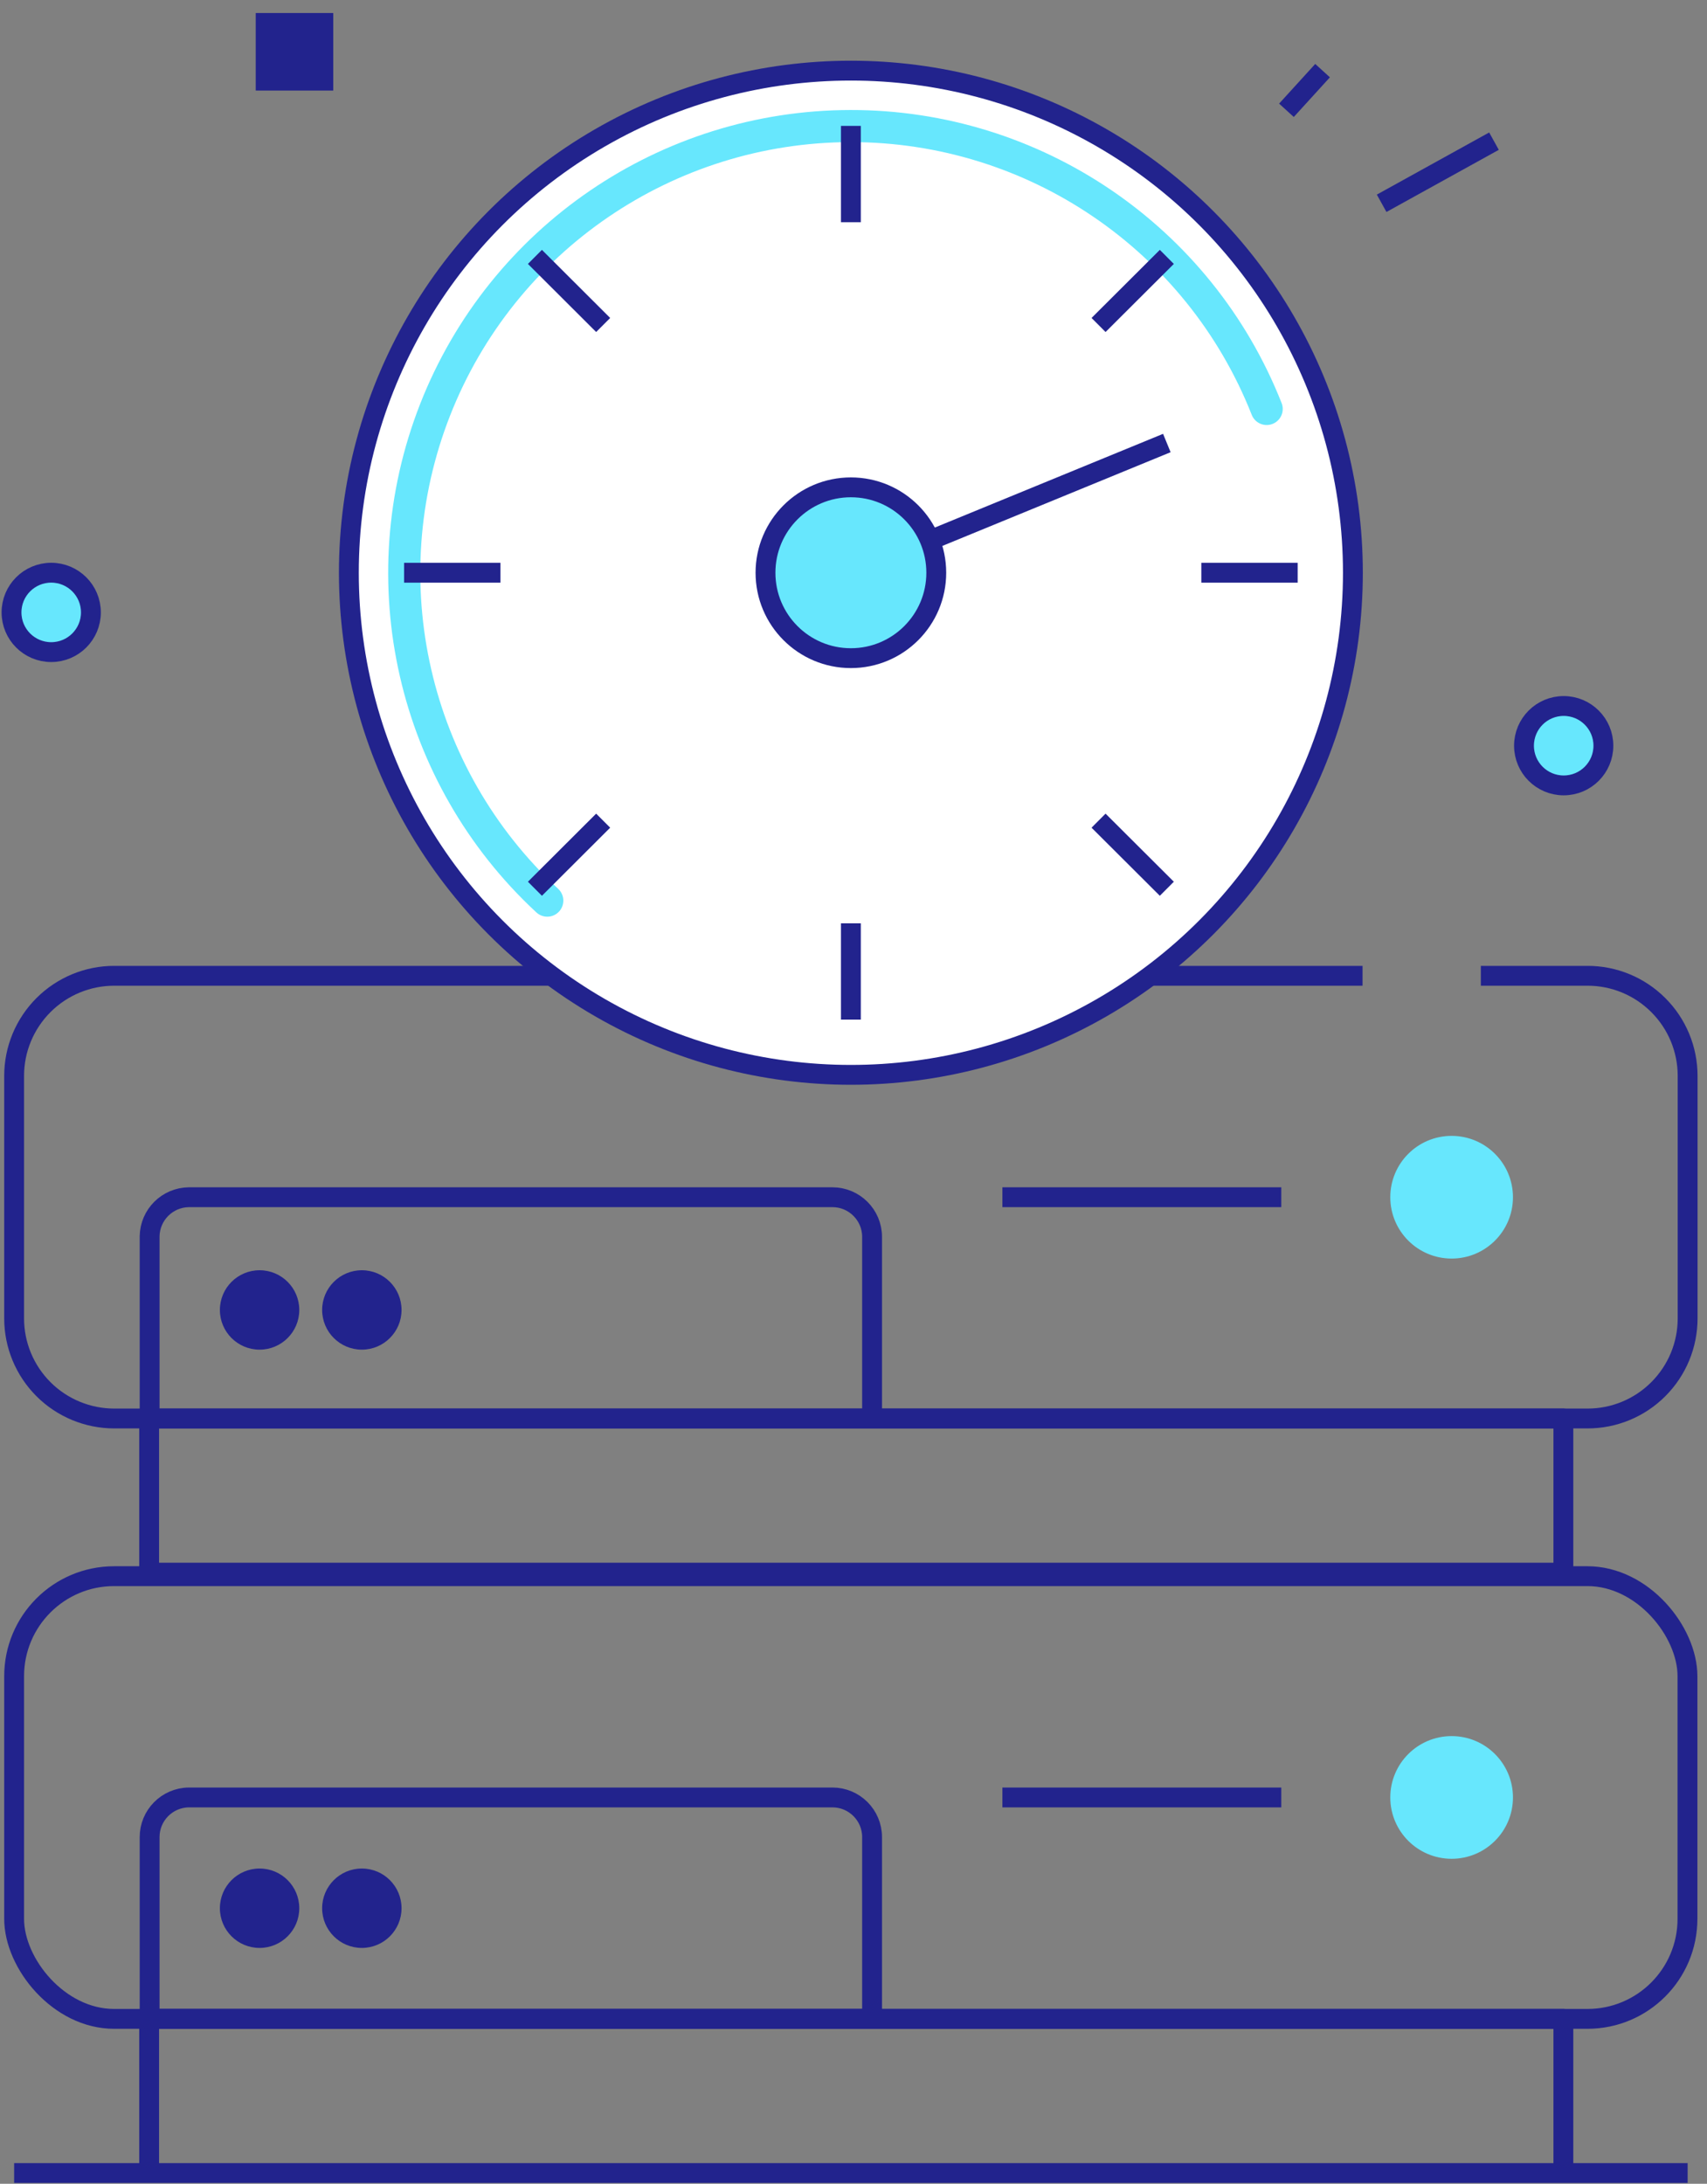
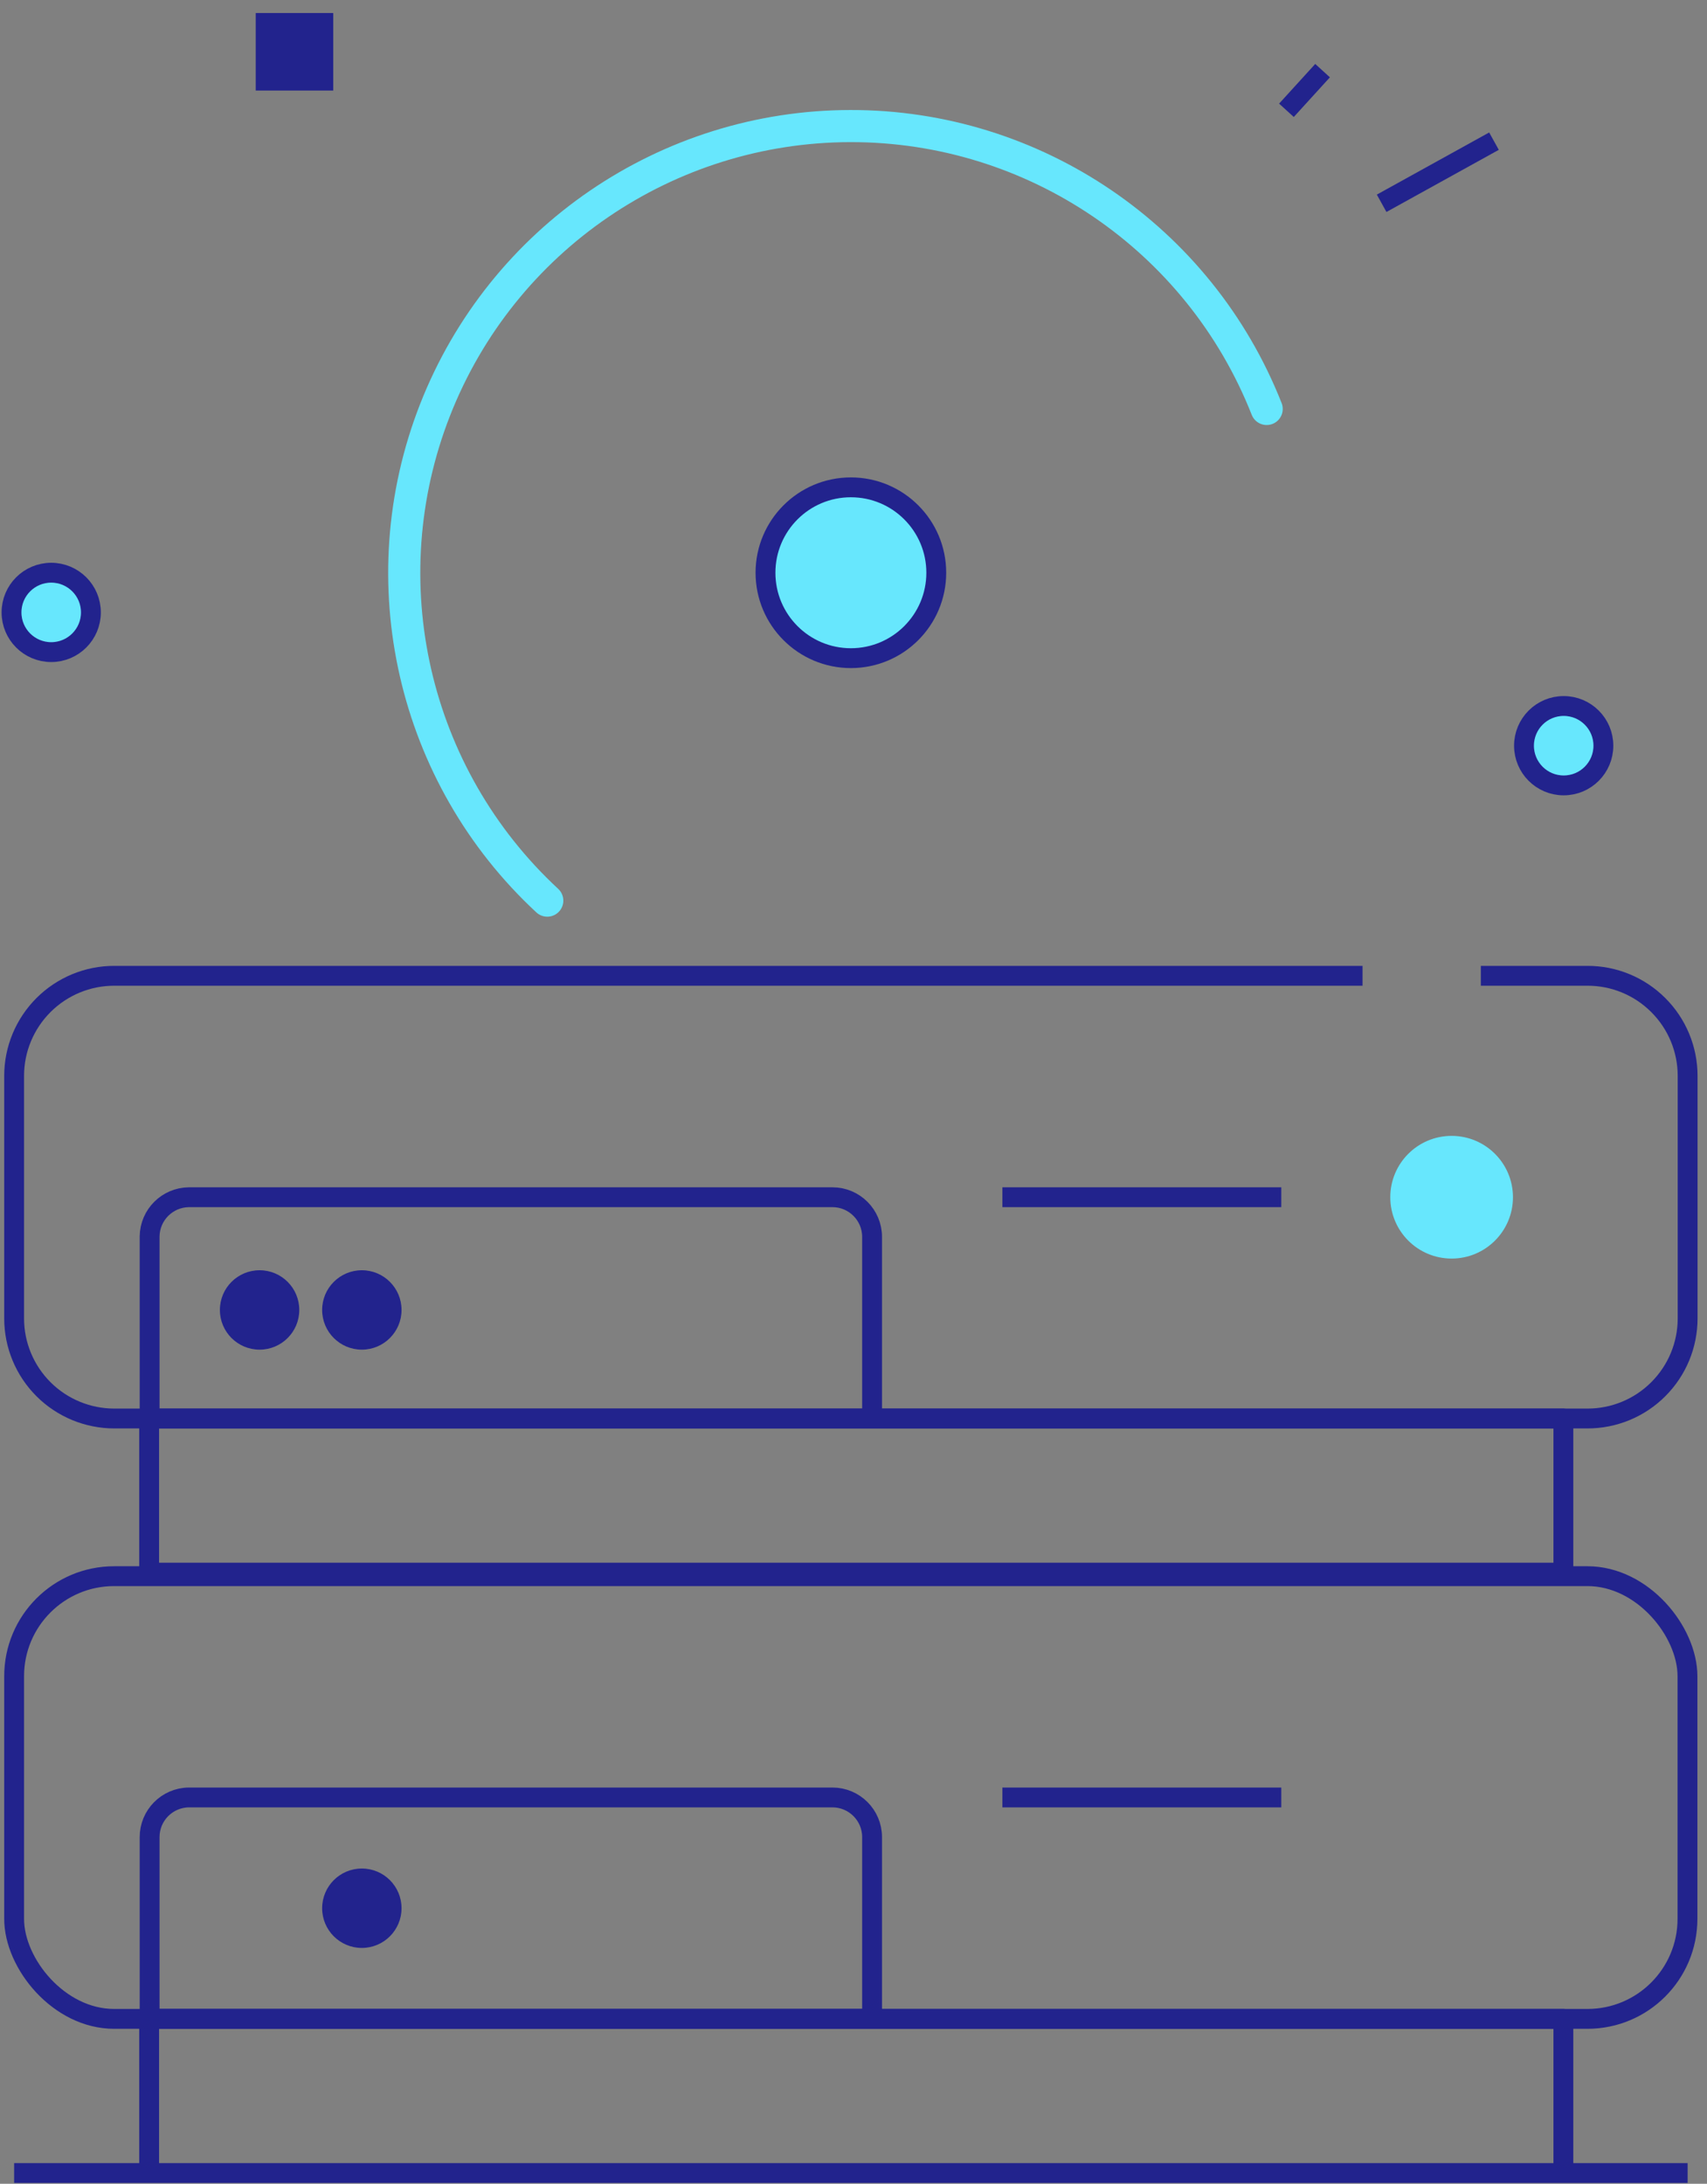
<svg xmlns="http://www.w3.org/2000/svg" width="43" height="55" viewBox="0 0 43 55">
  <rect x="0" y="0" width="43" height="55" fill="#808080" stroke="none" />
  <g fill="none" fill-rule="evenodd">
    <circle cx="1.29" cy="15.424" r="1" fill="#67E7FD" fill-rule="nonzero" stroke="#22238D" stroke-linejoin="round" stroke-width=".5" />
    <circle cx="39.39" cy="18.781" r="1" fill="#67E7FD" fill-rule="nonzero" stroke="#22238D" stroke-linejoin="round" stroke-width=".5" />
    <path fill="#22238D" fill-rule="nonzero" d="M6.442 0.328H8.395V2.281H6.442z" />
    <path stroke="#22238D" stroke-linejoin="round" stroke-width=".5" d="M37.303 24.576h2.685c.67-.001 1.311.264 1.784.737.474.472.74 1.114.74 1.783v6.11c0 .67-.266 1.31-.74 1.783-.473.473-1.115.738-1.784.737H2.88c-.668 0-1.31-.264-1.784-.737-.473-.472-.74-1.114-.74-1.783v-6.11c0-.67.267-1.31.74-1.783.474-.473 1.116-.738 1.784-.737h31.443" />
    <circle cx="36.567" cy="30.153" r="1.545" fill="#67E7FD" fill-rule="nonzero" />
-     <circle cx="6.539" cy="48.06" r="1" fill="#22238D" fill-rule="nonzero" />
    <circle cx="9.115" cy="48.06" r="1" fill="#22238D" fill-rule="nonzero" />
    <circle cx="6.539" cy="32.992" r="1" fill="#22238D" fill-rule="nonzero" />
    <circle cx="9.115" cy="32.992" r="1" fill="#22238D" fill-rule="nonzero" />
    <path stroke="#22238D" stroke-linejoin="round" stroke-width=".5" d="M32.276 30.153h-7.025M4.756 30.153h16.213c.551 0 .999.447.999.999v4.574H3.769V31.14c.007-.543.445-.98.987-.987h0zM3.757 35.726H39.382V39.608H3.757z" />
    <rect width="42.152" height="11.15" x=".356" y="39.697" stroke="#22238D" stroke-linejoin="round" stroke-width=".5" rx="2.519" />
-     <circle cx="36.567" cy="45.27" r="1.545" fill="#67E7FD" fill-rule="nonzero" />
    <path stroke="#22238D" stroke-linejoin="round" stroke-width=".5" d="M32.276 45.27h-7.025M4.756 45.27h16.213c.551 0 .999.447.999.999v4.574H3.769v-4.57c-.002-.549.438-.996.987-1.003zM3.757 50.847H39.382V54.729H3.757zM.356 54.729h42.156" />
-     <circle cx="21.434" cy="14.425" r="12.646" fill="#FFF" fill-rule="nonzero" stroke="#22238D" stroke-linejoin="round" stroke-width=".5" />
    <path stroke="#67E7FD" stroke-linecap="round" stroke-linejoin="round" stroke-width=".809" d="M13.786 22.683c-3.393-3.145-4.515-8.047-2.828-12.356 1.687-4.309 5.839-7.146 10.466-7.152 4.627-.006 8.786 2.821 10.484 7.125" />
-     <path fill="#FFF" fill-rule="nonzero" stroke="#22238D" stroke-linejoin="round" stroke-width=".5" d="M21.434 14.425l7.959-3.267M21.434 3.17v2.427M13.475 6.47l1.719 1.715M10.179 14.425h2.427M13.475 22.384l1.719-1.715M21.434 25.68v-2.426M29.393 22.384l-1.72-1.715M32.689 14.425h-2.427M29.393 6.47l-1.72 1.715" />
    <circle cx="21.434" cy="14.425" r="2.151" fill="#67E7FD" fill-rule="nonzero" stroke="#22238D" stroke-linejoin="round" stroke-width=".5" />
    <path fill="#67E7FD" fill-rule="nonzero" stroke="#22238D" stroke-linejoin="round" stroke-width=".5" d="M34.804 5.12l2.83-1.565M32.406 2.778l.91-.999" />
  </g>
</svg>